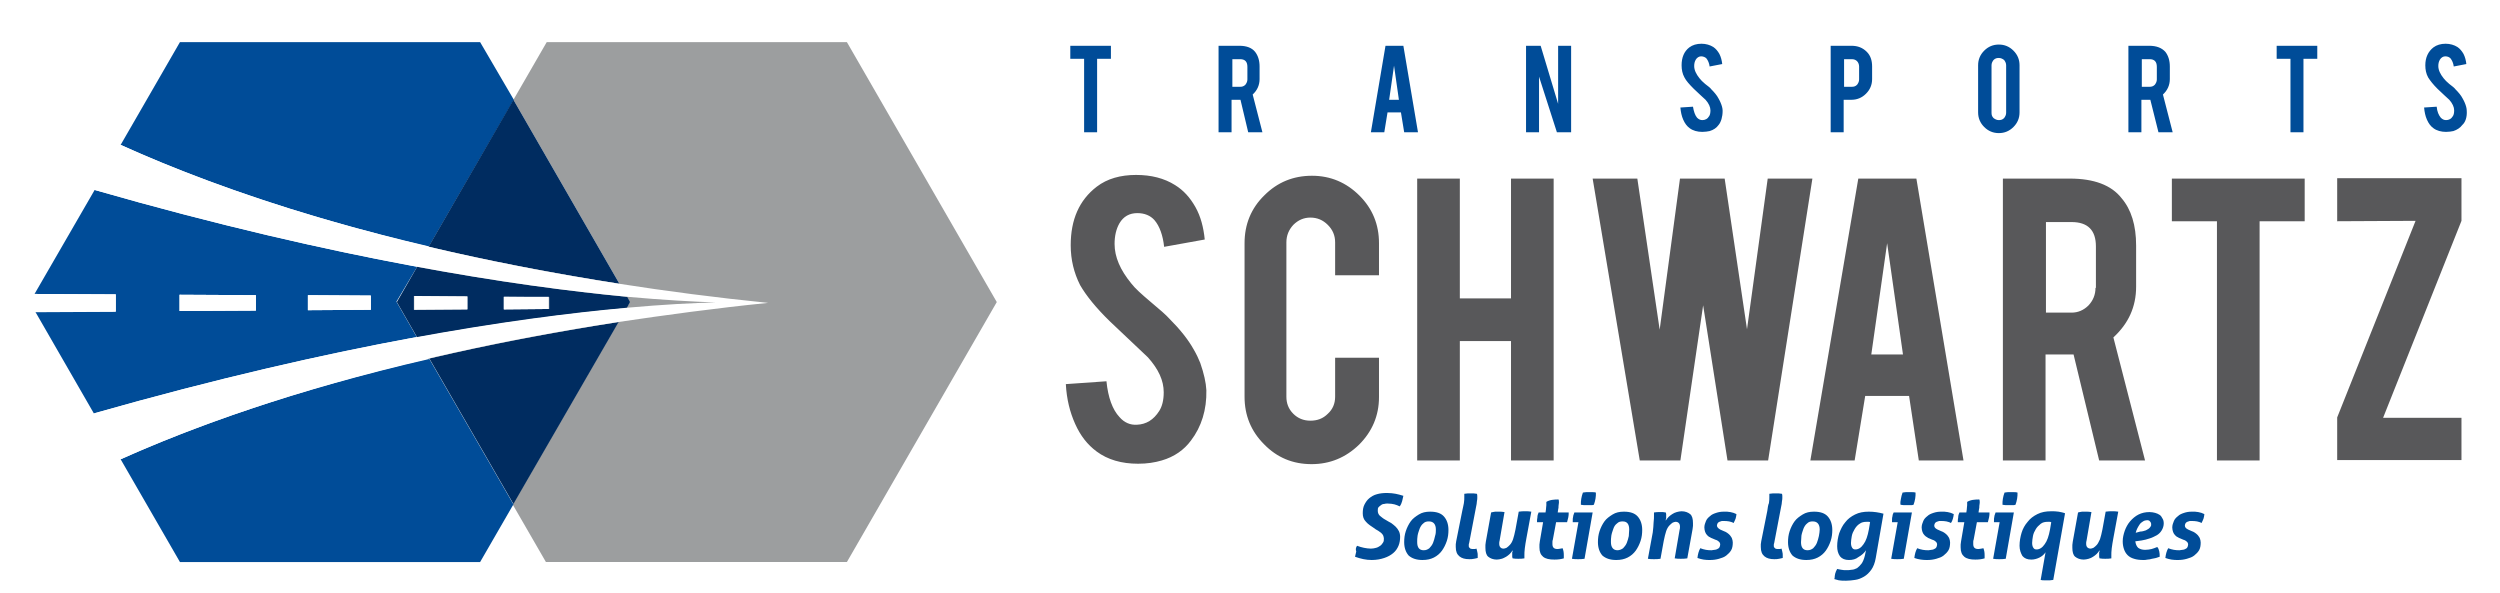
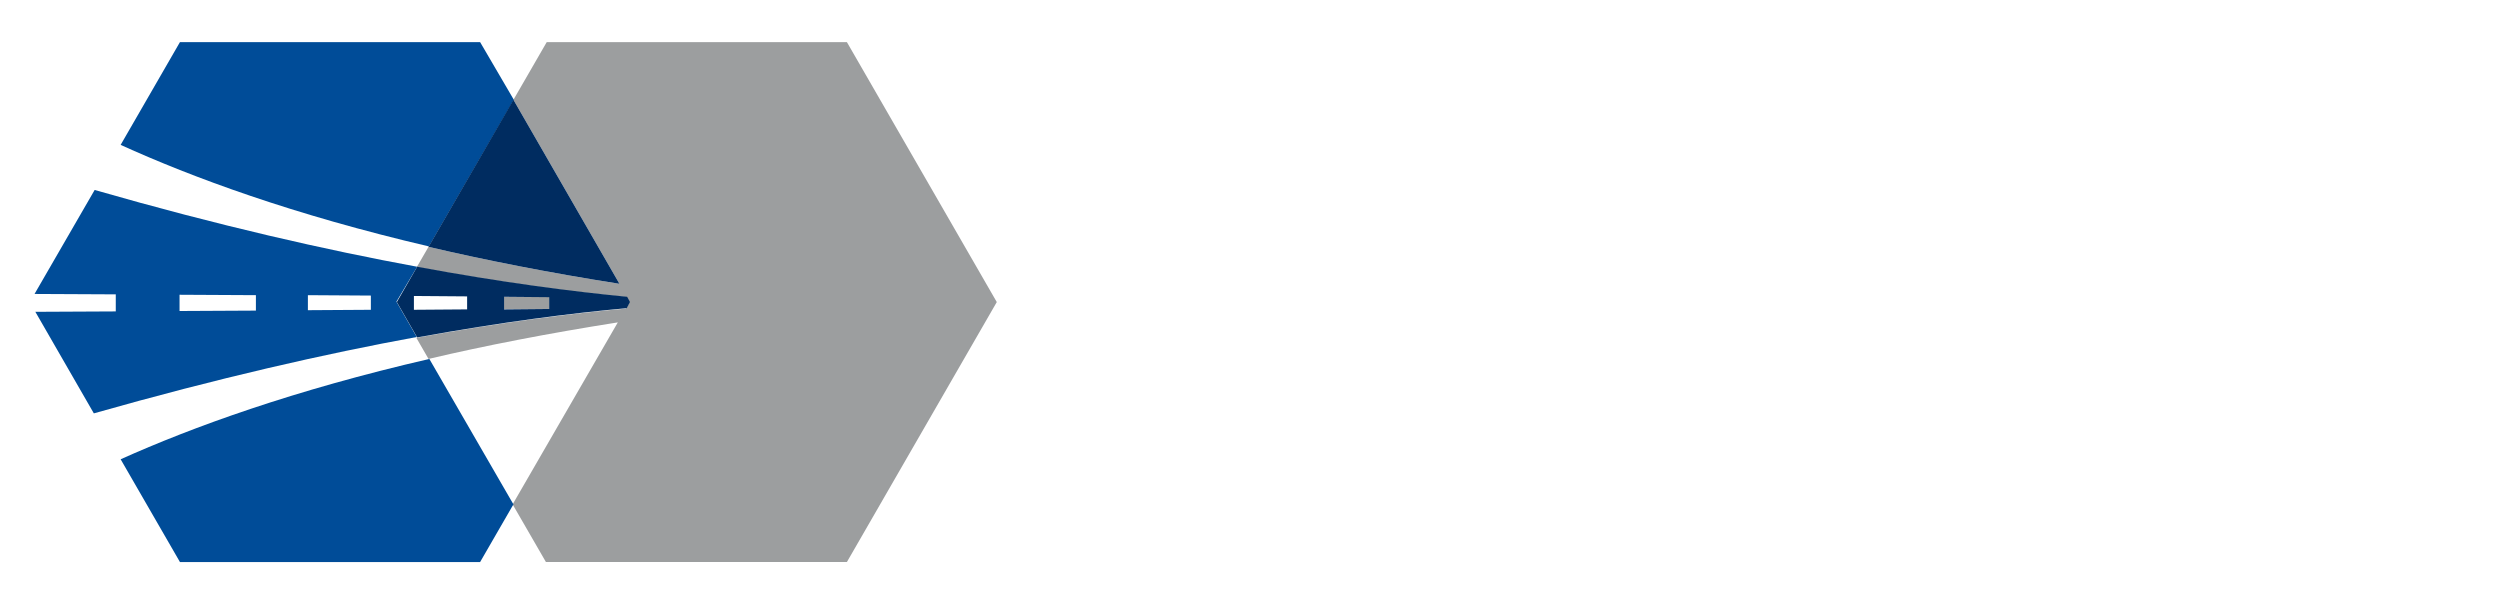
<svg xmlns="http://www.w3.org/2000/svg" width="236" height="56" viewBox="0 0 236 56" fill="none">
  <rect width="236" height="56" fill="white" />
-   <path d="M113.881 36.836C113.92 38.676 113.421 40.287 112.424 41.591C111.773 42.472 110.852 43.124 109.664 43.469C109.012 43.661 108.283 43.776 107.44 43.776C105.868 43.776 104.564 43.393 103.529 42.626C102.647 41.974 101.995 41.13 101.496 40.019C100.998 38.907 100.691 37.68 100.615 36.261L104.449 35.992C104.602 37.526 105.024 38.676 105.676 39.367C106.136 39.904 106.711 40.134 107.325 40.095C108.207 40.057 108.897 39.635 109.434 38.791C109.702 38.37 109.855 37.795 109.855 37.028C109.855 35.916 109.357 34.842 108.36 33.73C107.555 32.963 106.366 31.851 104.794 30.356C103.452 29.052 102.532 27.902 101.957 26.905C101.381 25.755 101.075 24.528 101.075 23.147C101.075 20.732 101.88 18.891 103.529 17.626C104.526 16.859 105.791 16.514 107.248 16.514C108.667 16.514 109.894 16.821 110.929 17.473C111.734 17.971 112.348 18.661 112.846 19.543C113.345 20.425 113.613 21.46 113.728 22.61L109.894 23.301C109.779 22.227 109.472 21.345 108.973 20.77C108.59 20.348 108.053 20.118 107.363 20.118C106.634 20.118 106.059 20.425 105.676 21.077C105.369 21.614 105.216 22.265 105.216 23.032C105.216 24.259 105.753 25.486 106.788 26.752C107.171 27.25 107.785 27.787 108.552 28.439C109.472 29.206 110.085 29.742 110.392 30.087C111.389 31.084 112.156 32.043 112.693 33.002C112.961 33.462 113.153 33.884 113.306 34.267C113.651 35.264 113.843 36.108 113.881 36.836ZM123.812 43.815C125.538 43.815 127.033 43.201 128.299 41.974C129.526 40.747 130.177 39.252 130.177 37.488V33.769H126.036V37.45C126.036 38.101 125.806 38.638 125.346 39.06C124.886 39.52 124.349 39.712 123.697 39.712C123.046 39.712 122.509 39.482 122.087 39.06C121.627 38.6 121.435 38.063 121.435 37.45V22.879C121.435 22.227 121.665 21.69 122.087 21.23C122.547 20.77 123.084 20.54 123.697 20.54C124.349 20.54 124.886 20.77 125.346 21.23C125.806 21.69 126.036 22.227 126.036 22.879V25.985H130.177V22.956C130.177 21.192 129.564 19.696 128.337 18.469C127.11 17.242 125.615 16.591 123.851 16.591C122.087 16.591 120.592 17.204 119.365 18.431C118.099 19.658 117.486 21.192 117.486 22.956V37.45C117.486 39.213 118.099 40.709 119.326 41.936C120.553 43.201 122.049 43.815 123.812 43.815ZM142.639 32.196V43.469H146.665V16.859H142.639V28.17H137.808V16.859H133.782V43.469H137.808V32.196H142.639ZM164.917 31.084L162.808 16.859H158.59L156.673 31.123L154.564 16.859H150.346L154.794 43.469H158.628L160.776 28.822L163.076 43.469H166.911L171.09 16.859H166.872L164.917 31.084ZM180.216 37.373L181.136 43.469H185.354L180.906 16.859H175.423L170.898 43.469H175.078L176.075 37.373H180.216ZM179.641 33.462H176.65L178.145 22.956L179.641 33.462ZM195.4 16.859H189.073V43.469H193.099V33.462H195.4H195.745L198.161 43.469H202.493L199.503 31.851C200.921 30.548 201.65 28.976 201.65 27.058V23.186C201.65 21.268 201.19 19.773 200.269 18.7C199.311 17.473 197.662 16.859 195.4 16.859ZM197.815 27.173C197.815 27.825 197.585 28.362 197.164 28.822C196.704 29.282 196.167 29.512 195.553 29.512H193.138V20.962H195.553C197.087 20.962 197.854 21.729 197.854 23.262V27.173H197.815ZM209.28 43.469H213.306V20.885H217.562V16.859H205.024V20.885H209.28V43.469ZM220.63 16.859V20.885L228.03 20.847L220.63 39.405V43.431H232.363V39.443H224.963L232.363 20.847V16.821H220.63V16.859Z" fill="#58585A" />
-   <path d="M128.107 51.522C128.337 51.598 128.529 51.675 128.759 51.713C128.989 51.752 129.181 51.79 129.411 51.79C129.602 51.79 129.756 51.752 129.909 51.713C130.062 51.675 130.177 51.598 130.292 51.522C130.408 51.445 130.484 51.33 130.561 51.215C130.638 51.1 130.638 50.985 130.638 50.831C130.638 50.717 130.599 50.64 130.561 50.525C130.523 50.448 130.446 50.371 130.369 50.295C130.292 50.218 130.177 50.18 130.101 50.103C129.986 50.026 129.871 49.988 129.794 49.911C129.449 49.681 129.142 49.489 128.95 49.259C128.72 49.029 128.644 48.761 128.644 48.454C128.644 48.148 128.682 47.879 128.797 47.649C128.912 47.419 129.065 47.189 129.257 47.035C129.449 46.882 129.679 46.729 129.986 46.652C130.254 46.575 130.561 46.537 130.944 46.537C131.251 46.537 131.519 46.575 131.75 46.614C131.98 46.652 132.21 46.729 132.478 46.805C132.44 46.959 132.401 47.112 132.363 47.304C132.325 47.457 132.248 47.649 132.133 47.802C131.98 47.726 131.788 47.649 131.634 47.611C131.481 47.572 131.251 47.534 130.983 47.534C130.868 47.534 130.791 47.534 130.676 47.572C130.561 47.572 130.446 47.611 130.369 47.687C130.292 47.726 130.216 47.802 130.139 47.879C130.062 47.956 130.062 48.071 130.062 48.224C130.062 48.416 130.139 48.569 130.254 48.684C130.407 48.799 130.561 48.953 130.791 49.068C130.983 49.183 131.174 49.298 131.328 49.374C131.481 49.489 131.634 49.605 131.75 49.72C131.865 49.835 131.98 49.988 132.056 50.141C132.133 50.295 132.171 50.486 132.171 50.678C132.171 50.947 132.133 51.253 132.018 51.522C131.903 51.79 131.75 52.02 131.519 52.212C131.289 52.404 131.021 52.557 130.676 52.672C130.331 52.787 129.947 52.864 129.487 52.864C128.95 52.864 128.452 52.749 127.915 52.557C127.954 52.404 127.992 52.212 128.03 52.059C127.954 51.867 127.992 51.675 128.107 51.522ZM134.28 52.864C134.702 52.864 135.047 52.787 135.354 52.634C135.661 52.48 135.929 52.25 136.121 51.982C136.312 51.713 136.466 51.407 136.581 51.062C136.696 50.717 136.734 50.371 136.734 50.026C136.734 49.489 136.581 49.068 136.312 48.761C136.044 48.454 135.622 48.301 135.009 48.301C134.587 48.301 134.242 48.377 133.935 48.569C133.628 48.761 133.36 48.953 133.168 49.221C132.977 49.489 132.823 49.796 132.708 50.141C132.593 50.486 132.555 50.831 132.555 51.177C132.555 51.713 132.708 52.135 132.977 52.442C133.283 52.71 133.705 52.864 134.28 52.864ZM134.395 51.944C133.973 51.944 133.782 51.675 133.782 51.177C133.782 50.985 133.782 50.793 133.82 50.563C133.858 50.333 133.935 50.141 134.012 49.911C134.088 49.72 134.204 49.528 134.357 49.413C134.51 49.259 134.664 49.221 134.894 49.221C135.315 49.221 135.546 49.489 135.546 49.988C135.546 50.18 135.546 50.371 135.469 50.602C135.431 50.831 135.354 51.023 135.277 51.253C135.2 51.445 135.047 51.637 134.932 51.752C134.779 51.867 134.625 51.944 134.395 51.944ZM138.038 48.224L137.463 51.1C137.463 51.215 137.424 51.292 137.424 51.368C137.424 51.445 137.424 51.522 137.424 51.637C137.424 52.059 137.539 52.327 137.769 52.519C138 52.71 138.306 52.787 138.69 52.787C138.843 52.787 138.996 52.787 139.15 52.749C139.303 52.71 139.38 52.71 139.495 52.672C139.495 52.634 139.495 52.595 139.495 52.557C139.495 52.519 139.495 52.48 139.495 52.442C139.495 52.327 139.495 52.212 139.457 52.097C139.418 51.982 139.418 51.867 139.38 51.79C139.342 51.79 139.265 51.828 139.227 51.828C139.15 51.828 139.111 51.828 139.111 51.828C139.073 51.828 138.996 51.828 138.958 51.828C138.92 51.828 138.881 51.79 138.805 51.79C138.766 51.752 138.728 51.713 138.69 51.675C138.651 51.637 138.651 51.56 138.651 51.483C138.651 51.407 138.651 51.33 138.69 51.253L139.342 47.841C139.38 47.649 139.418 47.496 139.418 47.342C139.457 47.189 139.457 47.035 139.457 46.92C139.457 46.806 139.457 46.69 139.418 46.614C139.227 46.575 139.035 46.575 138.881 46.575C138.805 46.575 138.69 46.575 138.575 46.575C138.46 46.575 138.345 46.614 138.23 46.614C138.23 46.652 138.23 46.729 138.23 46.767C138.23 46.805 138.23 46.882 138.23 46.92C138.23 47.074 138.23 47.266 138.191 47.496C138.153 47.649 138.115 47.917 138.038 48.224ZM140.76 48.377L140.262 51.138C140.262 51.253 140.223 51.33 140.223 51.445C140.223 51.522 140.223 51.637 140.223 51.713C140.223 52.097 140.3 52.404 140.492 52.557C140.684 52.71 140.952 52.825 141.297 52.825C141.45 52.825 141.604 52.787 141.757 52.749C141.911 52.71 142.026 52.634 142.179 52.557C142.294 52.48 142.409 52.404 142.524 52.289C142.639 52.174 142.716 52.059 142.792 51.944C142.792 52.02 142.792 52.097 142.754 52.135C142.754 52.173 142.754 52.25 142.754 52.289C142.754 52.404 142.754 52.519 142.754 52.557C142.754 52.634 142.792 52.672 142.792 52.71C142.984 52.749 143.138 52.749 143.329 52.749C143.521 52.749 143.713 52.749 143.904 52.71C143.904 52.672 143.904 52.595 143.904 52.557V52.404C143.904 52.25 143.904 52.059 143.943 51.752C143.981 51.483 144.019 51.177 144.096 50.793L144.556 48.301C144.365 48.263 144.173 48.263 143.981 48.263C143.789 48.263 143.598 48.263 143.368 48.301L143.061 49.988C142.984 50.371 142.908 50.678 142.831 50.908C142.754 51.138 142.639 51.33 142.524 51.445C142.409 51.56 142.332 51.637 142.217 51.713C142.102 51.752 142.026 51.79 141.949 51.79C141.796 51.79 141.719 51.752 141.642 51.675C141.565 51.598 141.527 51.483 141.527 51.33C141.527 51.215 141.527 51.138 141.565 51.023L142.026 48.339C141.834 48.301 141.642 48.301 141.45 48.301C141.335 48.301 141.259 48.301 141.144 48.301C140.952 48.339 140.875 48.339 140.76 48.377ZM145.668 49.298L145.361 51.1C145.361 51.215 145.323 51.292 145.323 51.407C145.323 51.483 145.323 51.598 145.323 51.675C145.323 52.097 145.438 52.365 145.668 52.557C145.898 52.749 146.243 52.825 146.742 52.825C147.087 52.825 147.355 52.787 147.624 52.71C147.624 52.672 147.624 52.634 147.624 52.557V52.404C147.624 52.135 147.585 51.944 147.509 51.752C147.47 51.752 147.394 51.79 147.317 51.79C147.24 51.79 147.164 51.828 147.049 51.828C146.857 51.828 146.742 51.79 146.665 51.713C146.588 51.637 146.55 51.522 146.55 51.368C146.55 51.292 146.55 51.253 146.55 51.177C146.55 51.1 146.55 51.023 146.588 50.947L146.895 49.298H147.931C147.969 49.144 148.007 48.991 148.046 48.838C148.084 48.684 148.084 48.531 148.084 48.377H147.049L147.087 48.109C147.125 47.994 147.125 47.879 147.125 47.764C147.125 47.649 147.164 47.572 147.164 47.457C147.164 47.342 147.164 47.227 147.125 47.151C146.934 47.151 146.742 47.151 146.512 47.189C146.282 47.227 146.09 47.304 145.975 47.381C145.975 47.457 145.975 47.572 145.975 47.687C145.975 47.802 145.937 47.956 145.937 48.109L145.898 48.377H145.246C145.17 48.531 145.131 48.684 145.131 48.838C145.093 48.991 145.093 49.144 145.093 49.298H145.668ZM149.004 49.298L148.391 52.749C148.582 52.787 148.774 52.787 148.966 52.787C149.158 52.787 149.349 52.787 149.579 52.749L150.346 48.377H148.621C148.582 48.531 148.506 48.646 148.506 48.761C148.467 48.876 148.467 49.029 148.467 49.183C148.467 49.221 148.467 49.221 148.467 49.259V49.298H149.004ZM149.234 47.649C149.311 47.649 149.426 47.687 149.541 47.687C149.656 47.687 149.771 47.687 149.848 47.687C149.924 47.687 150.039 47.687 150.154 47.687C150.269 47.687 150.384 47.687 150.461 47.649C150.538 47.457 150.576 47.266 150.615 47.074C150.653 46.882 150.653 46.69 150.653 46.499C150.538 46.46 150.461 46.46 150.346 46.46C150.231 46.46 150.154 46.46 150.039 46.46C149.924 46.46 149.848 46.46 149.733 46.46C149.618 46.46 149.503 46.499 149.426 46.499C149.349 46.69 149.311 46.882 149.273 47.074C149.234 47.266 149.234 47.457 149.234 47.649ZM152.57 52.864C152.992 52.864 153.337 52.787 153.644 52.634C153.95 52.48 154.219 52.25 154.411 51.982C154.602 51.713 154.756 51.407 154.871 51.062C154.986 50.717 155.024 50.371 155.024 50.026C155.024 49.489 154.871 49.068 154.602 48.761C154.334 48.454 153.912 48.301 153.299 48.301C152.877 48.301 152.532 48.377 152.225 48.569C151.918 48.761 151.65 48.953 151.458 49.221C151.266 49.489 151.113 49.796 150.998 50.141C150.883 50.486 150.845 50.831 150.845 51.177C150.845 51.713 150.998 52.135 151.266 52.442C151.573 52.71 151.995 52.864 152.57 52.864ZM152.685 51.944C152.302 51.944 152.072 51.675 152.072 51.177C152.072 50.985 152.072 50.793 152.11 50.563C152.148 50.333 152.225 50.141 152.302 49.911C152.378 49.681 152.493 49.528 152.647 49.413C152.8 49.259 152.954 49.221 153.184 49.221C153.605 49.221 153.797 49.489 153.797 49.988C153.797 50.18 153.759 50.371 153.759 50.602C153.72 50.831 153.644 51.023 153.567 51.253C153.49 51.445 153.337 51.637 153.222 51.752C153.069 51.867 152.877 51.944 152.685 51.944ZM156.021 50.256L155.561 52.749C155.753 52.787 155.944 52.787 156.136 52.787C156.328 52.787 156.519 52.787 156.75 52.749L157.056 51.062C157.133 50.678 157.21 50.371 157.286 50.141C157.363 49.911 157.478 49.72 157.593 49.605C157.708 49.489 157.785 49.413 157.9 49.336C158.015 49.298 158.092 49.259 158.168 49.259C158.322 49.259 158.398 49.298 158.475 49.374C158.552 49.451 158.59 49.566 158.59 49.72C158.59 49.835 158.59 49.911 158.552 50.026L158.092 52.71C158.283 52.749 158.475 52.749 158.667 52.749C158.858 52.749 159.05 52.749 159.28 52.71L159.779 49.95C159.779 49.835 159.817 49.758 159.817 49.643C159.817 49.566 159.817 49.451 159.817 49.374C159.817 48.991 159.74 48.684 159.549 48.531C159.357 48.377 159.088 48.263 158.743 48.263C158.59 48.263 158.437 48.301 158.283 48.339C158.13 48.377 157.977 48.454 157.861 48.531C157.746 48.608 157.631 48.684 157.516 48.799C157.401 48.914 157.325 49.029 157.248 49.144C157.248 49.068 157.248 48.991 157.286 48.953C157.286 48.914 157.286 48.838 157.286 48.799C157.286 48.684 157.286 48.569 157.286 48.531C157.286 48.454 157.248 48.416 157.248 48.377C157.133 48.377 157.056 48.339 156.98 48.339C156.903 48.339 156.826 48.339 156.711 48.339C156.519 48.339 156.328 48.339 156.136 48.377C156.136 48.416 156.136 48.493 156.136 48.531V48.684C156.136 48.838 156.136 49.029 156.098 49.336C156.098 49.566 156.059 49.911 156.021 50.256ZM161.658 50.831L161.926 50.947C162.079 50.985 162.194 51.062 162.271 51.138C162.348 51.215 162.386 51.292 162.386 51.407C162.386 51.522 162.348 51.598 162.309 51.675C162.271 51.752 162.194 51.79 162.118 51.828C162.041 51.867 161.964 51.905 161.849 51.905C161.734 51.905 161.658 51.944 161.581 51.944C161.427 51.944 161.236 51.944 161.044 51.905C160.852 51.867 160.699 51.828 160.507 51.752C160.354 52.02 160.277 52.327 160.239 52.672C160.431 52.749 160.622 52.787 160.814 52.825C161.044 52.864 161.236 52.864 161.427 52.864C161.734 52.864 162.003 52.825 162.271 52.749C162.539 52.672 162.769 52.595 162.961 52.442C163.153 52.289 163.306 52.135 163.421 51.944C163.536 51.752 163.575 51.483 163.575 51.215C163.575 51.062 163.536 50.947 163.498 50.831C163.46 50.717 163.383 50.64 163.306 50.525C163.23 50.448 163.153 50.371 163.038 50.295C162.923 50.218 162.846 50.18 162.731 50.141L162.386 49.988C162.194 49.873 162.079 49.758 162.079 49.605C162.079 49.528 162.118 49.451 162.156 49.374C162.194 49.336 162.271 49.259 162.309 49.259C162.386 49.221 162.463 49.221 162.539 49.183C162.616 49.183 162.693 49.183 162.731 49.183C162.884 49.183 163.038 49.183 163.23 49.221C163.383 49.259 163.536 49.298 163.651 49.374C163.728 49.221 163.805 49.068 163.843 48.953C163.881 48.799 163.92 48.646 163.92 48.531C163.843 48.493 163.728 48.454 163.651 48.416C163.536 48.377 163.46 48.377 163.345 48.339C163.23 48.339 163.115 48.301 163.038 48.301C162.923 48.301 162.846 48.301 162.731 48.301C162.463 48.301 162.233 48.339 162.003 48.416C161.773 48.493 161.581 48.569 161.427 48.723C161.274 48.838 161.121 48.991 161.044 49.183C160.967 49.374 160.891 49.566 160.891 49.796C160.891 49.95 160.929 50.103 160.967 50.218C161.006 50.333 161.082 50.448 161.159 50.525C161.236 50.602 161.312 50.678 161.427 50.717C161.466 50.755 161.542 50.793 161.658 50.831ZM166.834 48.224L166.259 51.1C166.259 51.215 166.22 51.292 166.22 51.368C166.22 51.445 166.22 51.522 166.22 51.637C166.22 52.059 166.335 52.327 166.565 52.519C166.796 52.71 167.102 52.787 167.486 52.787C167.639 52.787 167.792 52.787 167.946 52.749C168.099 52.71 168.176 52.71 168.291 52.672C168.291 52.634 168.291 52.595 168.291 52.557C168.291 52.519 168.291 52.48 168.291 52.442C168.291 52.327 168.291 52.212 168.253 52.097C168.214 51.982 168.214 51.867 168.176 51.79C168.138 51.79 168.061 51.828 168.023 51.828C167.946 51.828 167.908 51.828 167.908 51.828C167.869 51.828 167.792 51.828 167.754 51.828C167.716 51.828 167.639 51.79 167.601 51.79C167.562 51.752 167.524 51.713 167.486 51.675C167.447 51.637 167.447 51.56 167.447 51.483C167.447 51.407 167.447 51.33 167.486 51.253L168.138 47.841C168.176 47.649 168.214 47.496 168.214 47.342C168.253 47.189 168.253 47.035 168.253 46.92C168.253 46.806 168.253 46.69 168.214 46.614C168.023 46.575 167.831 46.575 167.677 46.575C167.601 46.575 167.486 46.575 167.371 46.575C167.256 46.575 167.141 46.614 167.026 46.614C167.026 46.652 167.026 46.729 167.026 46.767C167.026 46.805 167.026 46.882 167.026 46.92C167.026 47.074 167.026 47.266 166.987 47.496C166.911 47.649 166.872 47.917 166.834 48.224ZM170.515 52.864C170.937 52.864 171.282 52.787 171.588 52.634C171.895 52.48 172.164 52.25 172.355 51.982C172.547 51.713 172.7 51.407 172.815 51.062C172.931 50.717 172.969 50.371 172.969 50.026C172.969 49.489 172.815 49.068 172.547 48.761C172.279 48.454 171.857 48.301 171.243 48.301C170.822 48.301 170.477 48.377 170.17 48.569C169.863 48.761 169.595 48.953 169.403 49.221C169.211 49.489 169.058 49.796 168.943 50.141C168.828 50.486 168.789 50.831 168.789 51.177C168.789 51.713 168.943 52.135 169.211 52.442C169.518 52.71 169.94 52.864 170.515 52.864ZM170.63 51.944C170.208 51.944 170.016 51.675 170.016 51.177C170.016 50.985 170.055 50.793 170.055 50.563C170.093 50.333 170.17 50.141 170.246 49.911C170.323 49.72 170.438 49.528 170.592 49.413C170.745 49.259 170.898 49.221 171.128 49.221C171.55 49.221 171.78 49.489 171.78 49.988C171.78 50.18 171.742 50.371 171.704 50.602C171.665 50.831 171.588 51.023 171.512 51.253C171.435 51.445 171.282 51.637 171.167 51.752C171.013 51.867 170.86 51.944 170.63 51.944ZM176.151 51.944L176.036 52.48C175.96 52.787 175.845 53.056 175.73 53.209C175.576 53.401 175.461 53.516 175.308 53.631C175.154 53.707 174.963 53.784 174.809 53.784C174.618 53.822 174.464 53.822 174.311 53.822C174.119 53.822 173.966 53.822 173.812 53.784C173.659 53.746 173.544 53.746 173.429 53.707C173.391 53.784 173.352 53.861 173.314 53.937C173.276 54.014 173.276 54.091 173.237 54.167C173.237 54.244 173.199 54.321 173.199 54.398C173.199 54.474 173.199 54.551 173.161 54.666C173.276 54.704 173.429 54.743 173.582 54.781C173.774 54.819 174.004 54.819 174.273 54.819C174.541 54.819 174.848 54.781 175.116 54.743C175.423 54.704 175.691 54.589 175.96 54.436C176.228 54.282 176.458 54.052 176.65 53.784C176.842 53.516 176.995 53.132 177.072 52.672L177.8 48.493C177.378 48.377 176.918 48.301 176.42 48.301C175.921 48.301 175.5 48.377 175.116 48.569C174.733 48.761 174.426 48.991 174.196 49.298C173.927 49.605 173.774 49.95 173.621 50.333C173.506 50.717 173.429 51.138 173.429 51.56C173.429 51.944 173.506 52.25 173.697 52.519C173.889 52.749 174.158 52.864 174.541 52.864C174.886 52.864 175.193 52.787 175.423 52.595C175.768 52.404 175.998 52.173 176.151 51.944ZM176.42 49.988C176.305 50.602 176.151 51.062 175.921 51.368C175.691 51.713 175.423 51.867 175.154 51.867C175.001 51.867 174.924 51.828 174.848 51.713C174.771 51.598 174.733 51.445 174.733 51.253C174.733 51.062 174.771 50.831 174.809 50.602C174.848 50.371 174.963 50.141 175.078 49.95C175.193 49.758 175.346 49.566 175.538 49.451C175.73 49.298 175.96 49.259 176.228 49.259C176.266 49.259 176.305 49.259 176.381 49.259C176.42 49.259 176.496 49.259 176.535 49.298L176.42 49.988ZM179.142 49.298L178.529 52.749C178.72 52.787 178.912 52.787 179.104 52.787C179.296 52.787 179.487 52.787 179.717 52.749L180.484 48.377H178.759C178.682 48.531 178.644 48.646 178.644 48.761C178.605 48.876 178.605 49.029 178.605 49.183C178.605 49.221 178.605 49.221 178.605 49.259V49.298H179.142ZM179.411 47.649C179.487 47.649 179.602 47.687 179.717 47.687C179.832 47.687 179.947 47.687 180.024 47.687C180.101 47.687 180.216 47.687 180.331 47.687C180.446 47.687 180.561 47.687 180.638 47.649C180.714 47.457 180.753 47.266 180.791 47.074C180.829 46.882 180.829 46.69 180.829 46.499C180.714 46.46 180.638 46.46 180.523 46.46C180.408 46.46 180.331 46.46 180.216 46.46C180.139 46.46 180.024 46.46 179.909 46.46C179.794 46.46 179.679 46.499 179.602 46.499C179.526 46.69 179.487 46.882 179.449 47.074C179.411 47.266 179.372 47.457 179.411 47.649ZM182.133 50.831L182.401 50.947C182.555 50.985 182.67 51.062 182.746 51.138C182.823 51.215 182.861 51.292 182.861 51.407C182.861 51.522 182.823 51.598 182.785 51.675C182.746 51.752 182.67 51.79 182.593 51.828C182.516 51.867 182.44 51.905 182.325 51.905C182.248 51.905 182.133 51.944 182.056 51.944C181.903 51.944 181.711 51.944 181.519 51.905C181.328 51.867 181.174 51.828 180.983 51.752C180.829 52.02 180.753 52.327 180.714 52.672C180.906 52.749 181.098 52.787 181.328 52.825C181.558 52.864 181.75 52.864 181.941 52.864C182.248 52.864 182.516 52.825 182.785 52.749C183.053 52.672 183.283 52.595 183.475 52.442C183.667 52.289 183.82 52.135 183.935 51.944C184.05 51.752 184.088 51.483 184.088 51.215C184.088 51.062 184.05 50.947 184.012 50.831C183.973 50.717 183.897 50.64 183.82 50.525C183.743 50.448 183.667 50.371 183.552 50.295C183.437 50.218 183.36 50.18 183.245 50.141L182.9 49.988C182.67 49.873 182.593 49.758 182.593 49.605C182.593 49.528 182.631 49.451 182.67 49.374C182.708 49.336 182.785 49.259 182.823 49.259C182.9 49.221 182.977 49.221 183.053 49.183C183.13 49.183 183.207 49.183 183.245 49.183C183.398 49.183 183.552 49.183 183.743 49.221C183.897 49.259 184.05 49.298 184.165 49.374C184.28 49.221 184.319 49.068 184.357 48.953C184.395 48.799 184.434 48.646 184.434 48.531C184.357 48.493 184.242 48.454 184.165 48.416C184.05 48.377 183.973 48.377 183.858 48.339C183.743 48.339 183.628 48.301 183.552 48.301C183.437 48.301 183.36 48.301 183.245 48.301C182.977 48.301 182.746 48.339 182.516 48.416C182.286 48.493 182.095 48.569 181.941 48.723C181.788 48.838 181.635 48.991 181.558 49.183C181.481 49.374 181.404 49.566 181.404 49.796C181.404 49.95 181.443 50.103 181.481 50.218C181.519 50.333 181.596 50.448 181.673 50.525C181.75 50.602 181.826 50.678 181.941 50.717C181.941 50.755 182.018 50.793 182.133 50.831ZM185.431 49.298L185.124 51.1C185.124 51.215 185.085 51.292 185.085 51.407C185.085 51.483 185.085 51.598 185.085 51.675C185.085 52.097 185.2 52.365 185.431 52.557C185.661 52.749 186.006 52.825 186.466 52.825C186.811 52.825 187.079 52.787 187.348 52.71C187.348 52.672 187.348 52.634 187.348 52.557V52.404C187.348 52.135 187.309 51.944 187.233 51.752C187.156 51.752 187.118 51.79 187.041 51.79C186.964 51.79 186.888 51.828 186.773 51.828C186.581 51.828 186.466 51.79 186.389 51.713C186.312 51.637 186.274 51.522 186.274 51.368C186.274 51.292 186.274 51.253 186.274 51.177C186.274 51.1 186.274 51.023 186.312 50.947L186.619 49.298H187.654C187.693 49.144 187.731 48.991 187.769 48.838C187.808 48.684 187.808 48.531 187.808 48.377H186.773L186.811 48.109C186.849 47.994 186.849 47.879 186.849 47.764C186.849 47.649 186.888 47.572 186.888 47.457C186.888 47.342 186.888 47.227 186.849 47.151C186.658 47.151 186.466 47.151 186.236 47.189C186.006 47.227 185.814 47.304 185.699 47.381C185.699 47.457 185.699 47.572 185.699 47.687C185.699 47.802 185.661 47.956 185.661 48.109L185.622 48.377H184.97C184.894 48.531 184.855 48.684 184.855 48.838C184.817 48.991 184.817 49.144 184.817 49.298H185.431ZM188.766 49.298L188.153 52.749C188.345 52.787 188.536 52.787 188.728 52.787C188.92 52.787 189.111 52.787 189.342 52.749L190.108 48.377H188.383C188.345 48.531 188.268 48.646 188.268 48.761C188.23 48.876 188.23 49.029 188.23 49.183C188.23 49.221 188.23 49.221 188.23 49.259V49.298H188.766ZM189.035 47.649C189.111 47.649 189.227 47.687 189.342 47.687C189.457 47.687 189.533 47.687 189.648 47.687C189.725 47.687 189.84 47.687 189.955 47.687C190.07 47.687 190.185 47.687 190.262 47.649C190.338 47.457 190.377 47.266 190.415 47.074C190.454 46.882 190.454 46.69 190.454 46.499C190.338 46.46 190.262 46.46 190.147 46.46C190.032 46.46 189.955 46.46 189.84 46.46C189.763 46.46 189.648 46.46 189.533 46.46C189.418 46.46 189.303 46.499 189.227 46.499C189.15 46.69 189.111 46.882 189.073 47.074C189.035 47.266 189.035 47.457 189.035 47.649ZM193.099 52.135L192.639 54.743C192.754 54.781 192.831 54.781 192.946 54.781C193.023 54.781 193.138 54.781 193.214 54.781C193.329 54.781 193.406 54.781 193.521 54.781C193.636 54.781 193.713 54.743 193.828 54.743L194.94 48.454C194.748 48.377 194.518 48.339 194.326 48.301C194.096 48.263 193.866 48.263 193.636 48.263C193.138 48.263 192.716 48.339 192.332 48.531C191.949 48.723 191.642 48.953 191.412 49.259C191.144 49.566 190.952 49.911 190.837 50.295C190.722 50.678 190.645 51.1 190.645 51.522C190.645 51.905 190.76 52.212 190.914 52.48C191.105 52.71 191.374 52.825 191.757 52.825C192.026 52.825 192.294 52.749 192.524 52.634C192.754 52.519 192.946 52.365 193.099 52.135ZM193.521 49.988C193.406 50.602 193.253 51.062 193.023 51.368C192.792 51.713 192.524 51.867 192.256 51.867C192.102 51.867 192.026 51.828 191.949 51.713C191.872 51.598 191.834 51.445 191.834 51.253C191.834 51.062 191.872 50.831 191.911 50.602C191.949 50.371 192.064 50.141 192.179 49.95C192.294 49.758 192.447 49.605 192.639 49.451C192.831 49.298 193.061 49.259 193.329 49.259C193.368 49.259 193.406 49.259 193.483 49.259C193.521 49.259 193.559 49.259 193.636 49.298L193.521 49.988ZM196.167 48.377L195.668 51.138C195.668 51.253 195.63 51.33 195.63 51.445C195.63 51.522 195.63 51.637 195.63 51.713C195.63 52.097 195.707 52.404 195.898 52.557C196.09 52.71 196.358 52.825 196.704 52.825C196.857 52.825 197.01 52.787 197.164 52.749C197.317 52.71 197.47 52.634 197.585 52.557C197.7 52.48 197.815 52.404 197.931 52.289C198.046 52.174 198.122 52.059 198.199 51.944C198.199 52.02 198.199 52.097 198.161 52.135C198.161 52.173 198.161 52.25 198.161 52.289C198.161 52.404 198.161 52.519 198.161 52.557C198.161 52.634 198.199 52.672 198.199 52.71C198.391 52.749 198.582 52.749 198.736 52.749C198.927 52.749 199.119 52.749 199.311 52.71C199.311 52.672 199.311 52.595 199.311 52.557V52.404C199.311 52.25 199.311 52.059 199.349 51.752C199.388 51.483 199.426 51.177 199.503 50.793L199.963 48.301C199.771 48.263 199.579 48.263 199.388 48.263C199.196 48.263 199.004 48.263 198.774 48.301L198.467 49.988C198.391 50.371 198.314 50.678 198.237 50.908C198.122 51.138 198.046 51.33 197.931 51.445C197.815 51.56 197.739 51.637 197.624 51.713C197.509 51.752 197.432 51.79 197.355 51.79C197.24 51.79 197.125 51.752 197.049 51.675C196.972 51.598 196.934 51.483 196.934 51.33C196.934 51.215 196.934 51.138 196.972 51.023L197.432 48.339C197.24 48.301 197.049 48.301 196.857 48.301C196.742 48.301 196.665 48.301 196.55 48.301C196.358 48.339 196.282 48.339 196.167 48.377ZM201.573 51.1L202.148 51.023C202.417 50.985 202.685 50.908 202.915 50.831C203.184 50.755 203.375 50.64 203.605 50.525C203.797 50.41 203.95 50.256 204.065 50.065C204.181 49.873 204.257 49.643 204.257 49.413C204.257 49.221 204.219 49.068 204.142 48.953C204.065 48.799 203.989 48.684 203.874 48.608C203.759 48.531 203.605 48.454 203.452 48.416C203.299 48.377 203.107 48.339 202.915 48.339C202.532 48.339 202.187 48.416 201.88 48.569C201.573 48.723 201.305 48.953 201.075 49.221C200.845 49.489 200.691 49.796 200.576 50.103C200.461 50.448 200.385 50.755 200.385 51.1C200.385 51.368 200.423 51.598 200.5 51.828C200.576 52.059 200.691 52.25 200.845 52.404C200.998 52.557 201.19 52.672 201.458 52.749C201.688 52.825 201.995 52.864 202.34 52.864C202.455 52.864 202.57 52.864 202.723 52.825C202.877 52.825 202.992 52.787 203.145 52.749C203.299 52.71 203.414 52.71 203.529 52.672C203.644 52.634 203.759 52.595 203.874 52.557C203.874 52.365 203.874 52.212 203.835 52.059C203.797 51.905 203.759 51.752 203.644 51.637C203.452 51.713 203.26 51.79 203.107 51.828C202.954 51.867 202.723 51.905 202.493 51.905C202.225 51.905 201.995 51.828 201.842 51.713C201.688 51.56 201.612 51.368 201.573 51.1ZM201.611 50.295C201.65 50.141 201.688 50.026 201.765 49.873C201.842 49.72 201.918 49.605 201.995 49.489C202.072 49.374 202.187 49.298 202.302 49.221C202.417 49.144 202.57 49.106 202.685 49.106C202.8 49.106 202.915 49.144 202.954 49.221C203.03 49.298 203.069 49.374 203.069 49.489C203.069 49.566 203.069 49.643 203.03 49.681C202.992 49.758 202.954 49.796 202.877 49.873C202.8 49.95 202.685 49.988 202.57 50.065C202.417 50.103 202.263 50.18 202.033 50.18L201.611 50.295ZM205.829 50.831L206.098 50.947C206.251 50.985 206.366 51.062 206.443 51.138C206.519 51.215 206.558 51.292 206.558 51.407C206.558 51.522 206.519 51.598 206.481 51.675C206.443 51.752 206.366 51.79 206.289 51.828C206.213 51.867 206.136 51.905 206.021 51.905C205.906 51.905 205.829 51.944 205.753 51.944C205.599 51.944 205.408 51.944 205.216 51.905C205.024 51.867 204.871 51.828 204.679 51.752C204.526 52.02 204.449 52.327 204.411 52.672C204.602 52.749 204.794 52.787 204.986 52.825C205.216 52.864 205.408 52.864 205.599 52.864C205.906 52.864 206.174 52.825 206.443 52.749C206.711 52.672 206.941 52.595 207.133 52.442C207.325 52.289 207.478 52.135 207.593 51.944C207.708 51.752 207.746 51.483 207.746 51.215C207.746 51.062 207.708 50.947 207.67 50.831C207.631 50.717 207.555 50.64 207.478 50.525C207.401 50.448 207.325 50.371 207.21 50.295C207.095 50.218 207.018 50.18 206.903 50.141L206.558 49.988C206.328 49.873 206.251 49.758 206.251 49.605C206.251 49.528 206.289 49.451 206.328 49.374C206.366 49.336 206.443 49.259 206.481 49.259C206.558 49.221 206.635 49.221 206.711 49.183C206.788 49.183 206.865 49.183 206.903 49.183C207.056 49.183 207.21 49.183 207.401 49.221C207.555 49.259 207.708 49.298 207.823 49.374C207.9 49.221 207.977 49.068 208.015 48.953C208.053 48.799 208.092 48.646 208.092 48.531C208.015 48.493 207.9 48.454 207.823 48.416C207.708 48.377 207.631 48.377 207.516 48.339C207.401 48.339 207.286 48.301 207.21 48.301C207.095 48.301 207.018 48.301 206.903 48.301C206.635 48.301 206.404 48.339 206.174 48.416C205.944 48.493 205.753 48.569 205.599 48.723C205.446 48.838 205.292 48.991 205.216 49.183C205.139 49.374 205.062 49.566 205.062 49.796C205.062 49.95 205.101 50.103 205.139 50.218C205.177 50.333 205.254 50.448 205.331 50.525C205.408 50.602 205.484 50.678 205.599 50.717C205.638 50.755 205.714 50.793 205.829 50.831ZM102.34 12.488H103.567V5.548H104.871V4.321H101.036V5.548H102.34V12.488ZM116.987 4.321H115.032V12.488H116.259V9.42H116.987H117.102L117.831 12.488H119.173L118.253 8.922C118.674 8.539 118.904 8.04 118.904 7.465V6.276C118.904 5.701 118.751 5.241 118.483 4.896C118.176 4.512 117.677 4.321 116.987 4.321ZM117.754 7.503C117.754 7.695 117.677 7.848 117.562 8.002C117.409 8.155 117.256 8.193 117.064 8.193H116.335V5.586H117.064C117.524 5.586 117.754 5.816 117.754 6.315V7.503ZM132.248 10.609L132.555 12.488H133.858L132.478 4.321H130.791L129.411 12.488H130.676L130.983 10.609H132.248ZM132.056 9.42H131.136L131.596 6.2L132.056 9.42ZM144.058 4.321V12.488H145.285V7.235L146.972 12.488H148.314V4.321H147.087V9.804L145.438 4.321H144.058ZM162.616 10.456C162.616 10.226 162.539 9.957 162.424 9.689C162.386 9.574 162.309 9.459 162.233 9.305C162.079 8.999 161.811 8.692 161.542 8.424C161.466 8.308 161.274 8.155 160.967 7.925C160.737 7.733 160.546 7.542 160.431 7.388C160.124 7.005 159.932 6.621 159.932 6.238C159.932 6.008 159.97 5.816 160.085 5.624C160.2 5.433 160.392 5.318 160.584 5.318C160.776 5.318 160.967 5.394 161.082 5.509C161.236 5.701 161.351 5.97 161.389 6.276L162.578 6.046C162.539 5.701 162.463 5.394 162.309 5.088C162.156 4.819 161.964 4.589 161.734 4.436C161.427 4.244 161.044 4.129 160.622 4.129C160.162 4.129 159.779 4.244 159.472 4.474C158.973 4.858 158.743 5.433 158.743 6.161C158.743 6.583 158.82 6.966 159.012 7.312C159.165 7.618 159.472 7.963 159.894 8.385C160.392 8.845 160.737 9.19 161.006 9.42C161.312 9.766 161.466 10.111 161.466 10.417C161.466 10.647 161.427 10.839 161.351 10.954C161.197 11.223 160.967 11.338 160.699 11.338C160.507 11.338 160.354 11.261 160.2 11.108C160.009 10.877 159.894 10.532 159.817 10.072L158.628 10.149C158.667 10.571 158.743 10.954 158.897 11.299C159.05 11.644 159.242 11.913 159.51 12.104C159.817 12.335 160.239 12.45 160.699 12.45C160.967 12.45 161.197 12.411 161.389 12.373C161.773 12.258 162.041 12.066 162.233 11.798C162.463 11.529 162.616 11.031 162.616 10.456ZM174.771 4.321H172.815V12.488H174.042V9.42H174.771C175.308 9.42 175.768 9.229 176.151 8.845C176.535 8.462 176.727 8.002 176.727 7.465V6.276C176.727 5.701 176.573 5.241 176.228 4.896C175.845 4.512 175.384 4.321 174.771 4.321ZM175.5 7.503C175.5 7.695 175.423 7.848 175.308 8.002C175.154 8.155 175.001 8.193 174.809 8.193H174.081V5.586H174.809C175.039 5.586 175.193 5.663 175.308 5.778C175.423 5.893 175.5 6.085 175.5 6.276V7.503ZM188.69 4.206C188.153 4.206 187.693 4.397 187.309 4.781C186.926 5.164 186.734 5.624 186.734 6.161V10.609C186.734 11.146 186.926 11.606 187.309 11.989C187.693 12.373 188.153 12.565 188.69 12.565C189.227 12.565 189.687 12.373 190.07 11.989C190.454 11.606 190.645 11.146 190.645 10.609V6.161C190.645 5.624 190.454 5.164 190.07 4.781C189.687 4.397 189.227 4.206 188.69 4.206ZM189.38 10.647C189.38 10.839 189.303 10.992 189.188 11.146C189.035 11.299 188.881 11.338 188.69 11.338C188.498 11.338 188.345 11.261 188.191 11.146C188.038 10.992 188 10.839 188 10.647V6.161C188 5.97 188.076 5.816 188.191 5.663C188.345 5.509 188.498 5.471 188.69 5.471C188.881 5.471 189.035 5.548 189.188 5.663C189.303 5.816 189.38 5.97 189.38 6.161V10.647ZM202.877 4.321H200.921V12.488H202.148V9.42H202.877H202.992L203.759 12.488H205.101L204.181 8.922C204.602 8.539 204.832 8.04 204.832 7.465V6.276C204.832 5.701 204.679 5.241 204.411 4.896C204.065 4.512 203.567 4.321 202.877 4.321ZM203.605 7.503C203.605 7.695 203.529 7.848 203.414 8.002C203.26 8.155 203.107 8.193 202.915 8.193H202.187V5.586H202.915C203.375 5.586 203.605 5.816 203.605 6.315V7.503ZM216.22 12.488H217.447V5.548H218.751V4.321H214.917V5.548H216.22V12.488ZM232.861 10.456C232.861 10.226 232.785 9.957 232.67 9.689C232.631 9.574 232.555 9.459 232.478 9.305C232.325 8.999 232.056 8.692 231.788 8.424C231.711 8.308 231.519 8.155 231.213 7.925C230.983 7.733 230.791 7.542 230.676 7.388C230.369 7.005 230.177 6.621 230.177 6.238C230.177 6.008 230.216 5.816 230.331 5.624C230.446 5.433 230.638 5.318 230.829 5.318C231.059 5.318 231.213 5.394 231.328 5.509C231.481 5.701 231.596 5.97 231.635 6.276L232.823 6.046C232.785 5.701 232.708 5.394 232.555 5.088C232.401 4.819 232.21 4.589 231.98 4.436C231.673 4.244 231.289 4.129 230.868 4.129C230.408 4.129 230.024 4.244 229.717 4.474C229.219 4.858 228.95 5.433 228.95 6.161C228.95 6.583 229.027 6.966 229.219 7.312C229.411 7.618 229.679 7.963 230.101 8.385C230.599 8.845 230.944 9.19 231.213 9.42C231.519 9.766 231.673 10.111 231.673 10.417C231.673 10.647 231.635 10.839 231.558 10.954C231.404 11.223 231.174 11.338 230.906 11.338C230.714 11.338 230.561 11.261 230.408 11.108C230.216 10.877 230.062 10.532 230.024 10.072L228.835 10.149C228.874 10.571 228.95 10.954 229.104 11.299C229.257 11.644 229.449 11.913 229.717 12.104C230.024 12.335 230.446 12.45 230.906 12.45C231.174 12.45 231.404 12.411 231.596 12.373C231.941 12.258 232.248 12.066 232.44 11.798C232.746 11.529 232.9 11.031 232.861 10.456Z" fill="#004C98" />
  <path d="M47.547 29.167H51.842V28.017H47.547V29.167Z" fill="#9C9E9F" />
-   <path d="M39.111 29.244L44.096 29.206V27.979L39.111 27.94V29.244Z" fill="#9C9E9F" />
+   <path d="M39.111 29.244V27.979L39.111 27.94V29.244Z" fill="#9C9E9F" />
  <path d="M79.947 3.976H51.611L48.467 9.42L58.475 26.79C51.88 25.755 45.86 24.566 40.453 23.301L39.342 25.218C47.394 26.713 54.027 27.557 59.165 28.055L59.434 28.554L59.089 29.129C53.95 29.589 47.317 30.433 39.303 31.89L40.453 33.884C45.822 32.618 51.765 31.468 58.322 30.433L48.391 47.611L51.535 53.055H79.947L94.096 28.515L79.947 3.976Z" fill="#9C9E9F" />
  <path d="M11.389 43.355L16.987 53.056H45.323L48.467 47.611L40.53 33.884C27.723 36.836 18.137 40.325 11.389 43.355Z" fill="#004C98" />
-   <path d="M40.53 33.845L48.467 47.572L58.398 30.394C51.842 31.43 45.898 32.58 40.53 33.845Z" fill="#002C60" />
  <path d="M45.323 3.976H16.987L11.389 13.677C18.138 16.744 27.685 20.272 40.492 23.262L48.506 9.42L45.323 3.976Z" fill="#004C98" />
  <path d="M48.467 9.42L40.453 23.301C45.86 24.566 51.88 25.755 58.475 26.79L48.467 9.42Z" fill="#002C60" />
  <path d="M39.38 25.18C30.829 23.608 20.668 21.307 8.935 17.933L3.26 27.749L10.929 27.787V29.398L3.337 29.436L8.858 39.022C20.591 35.686 30.753 33.385 39.342 31.813L37.424 28.477L39.38 25.18ZM24.157 29.321L16.949 29.359V27.825L24.157 27.864V29.321ZM35.009 29.244L29.065 29.282V27.864L35.009 27.902V29.244Z" fill="#004C98" />
  <path d="M59.472 28.515L59.203 28.017C54.066 27.518 47.432 26.675 39.38 25.18L37.463 28.515L39.38 31.851C47.394 30.394 54.027 29.551 59.165 29.091L59.472 28.515ZM44.096 29.206L39.073 29.244V27.94L44.096 27.979V29.206ZM51.842 29.167L47.585 29.206V28.017L51.842 28.055V29.167Z" fill="#002C60" />
-   <path d="M58.475 26.79C62.885 27.48 67.562 28.094 72.509 28.592C67.524 29.091 62.808 29.742 58.398 30.394C36.236 33.807 20.975 39.06 11.389 43.355L8.897 39.022C31.634 32.542 48.506 30.011 59.165 29.052C62.616 28.745 65.454 28.592 67.562 28.554C65.454 28.477 62.654 28.324 59.203 28.017C48.582 27.02 31.673 24.451 8.935 17.933L11.389 13.677C20.975 18.009 36.274 23.339 58.475 26.79ZM29.065 29.282L35.009 29.244V27.902L29.065 27.864V29.282ZM39.111 29.244L44.135 29.206V27.979L39.111 27.94V29.244ZM47.547 28.017V29.206L51.803 29.167V28.017H47.547ZM10.929 27.787L3.26 27.749L2.8 28.515L3.337 29.474L10.929 29.436V27.787ZM16.949 29.359L24.157 29.321V27.864L16.949 27.825V29.359Z" fill="white" />
</svg>